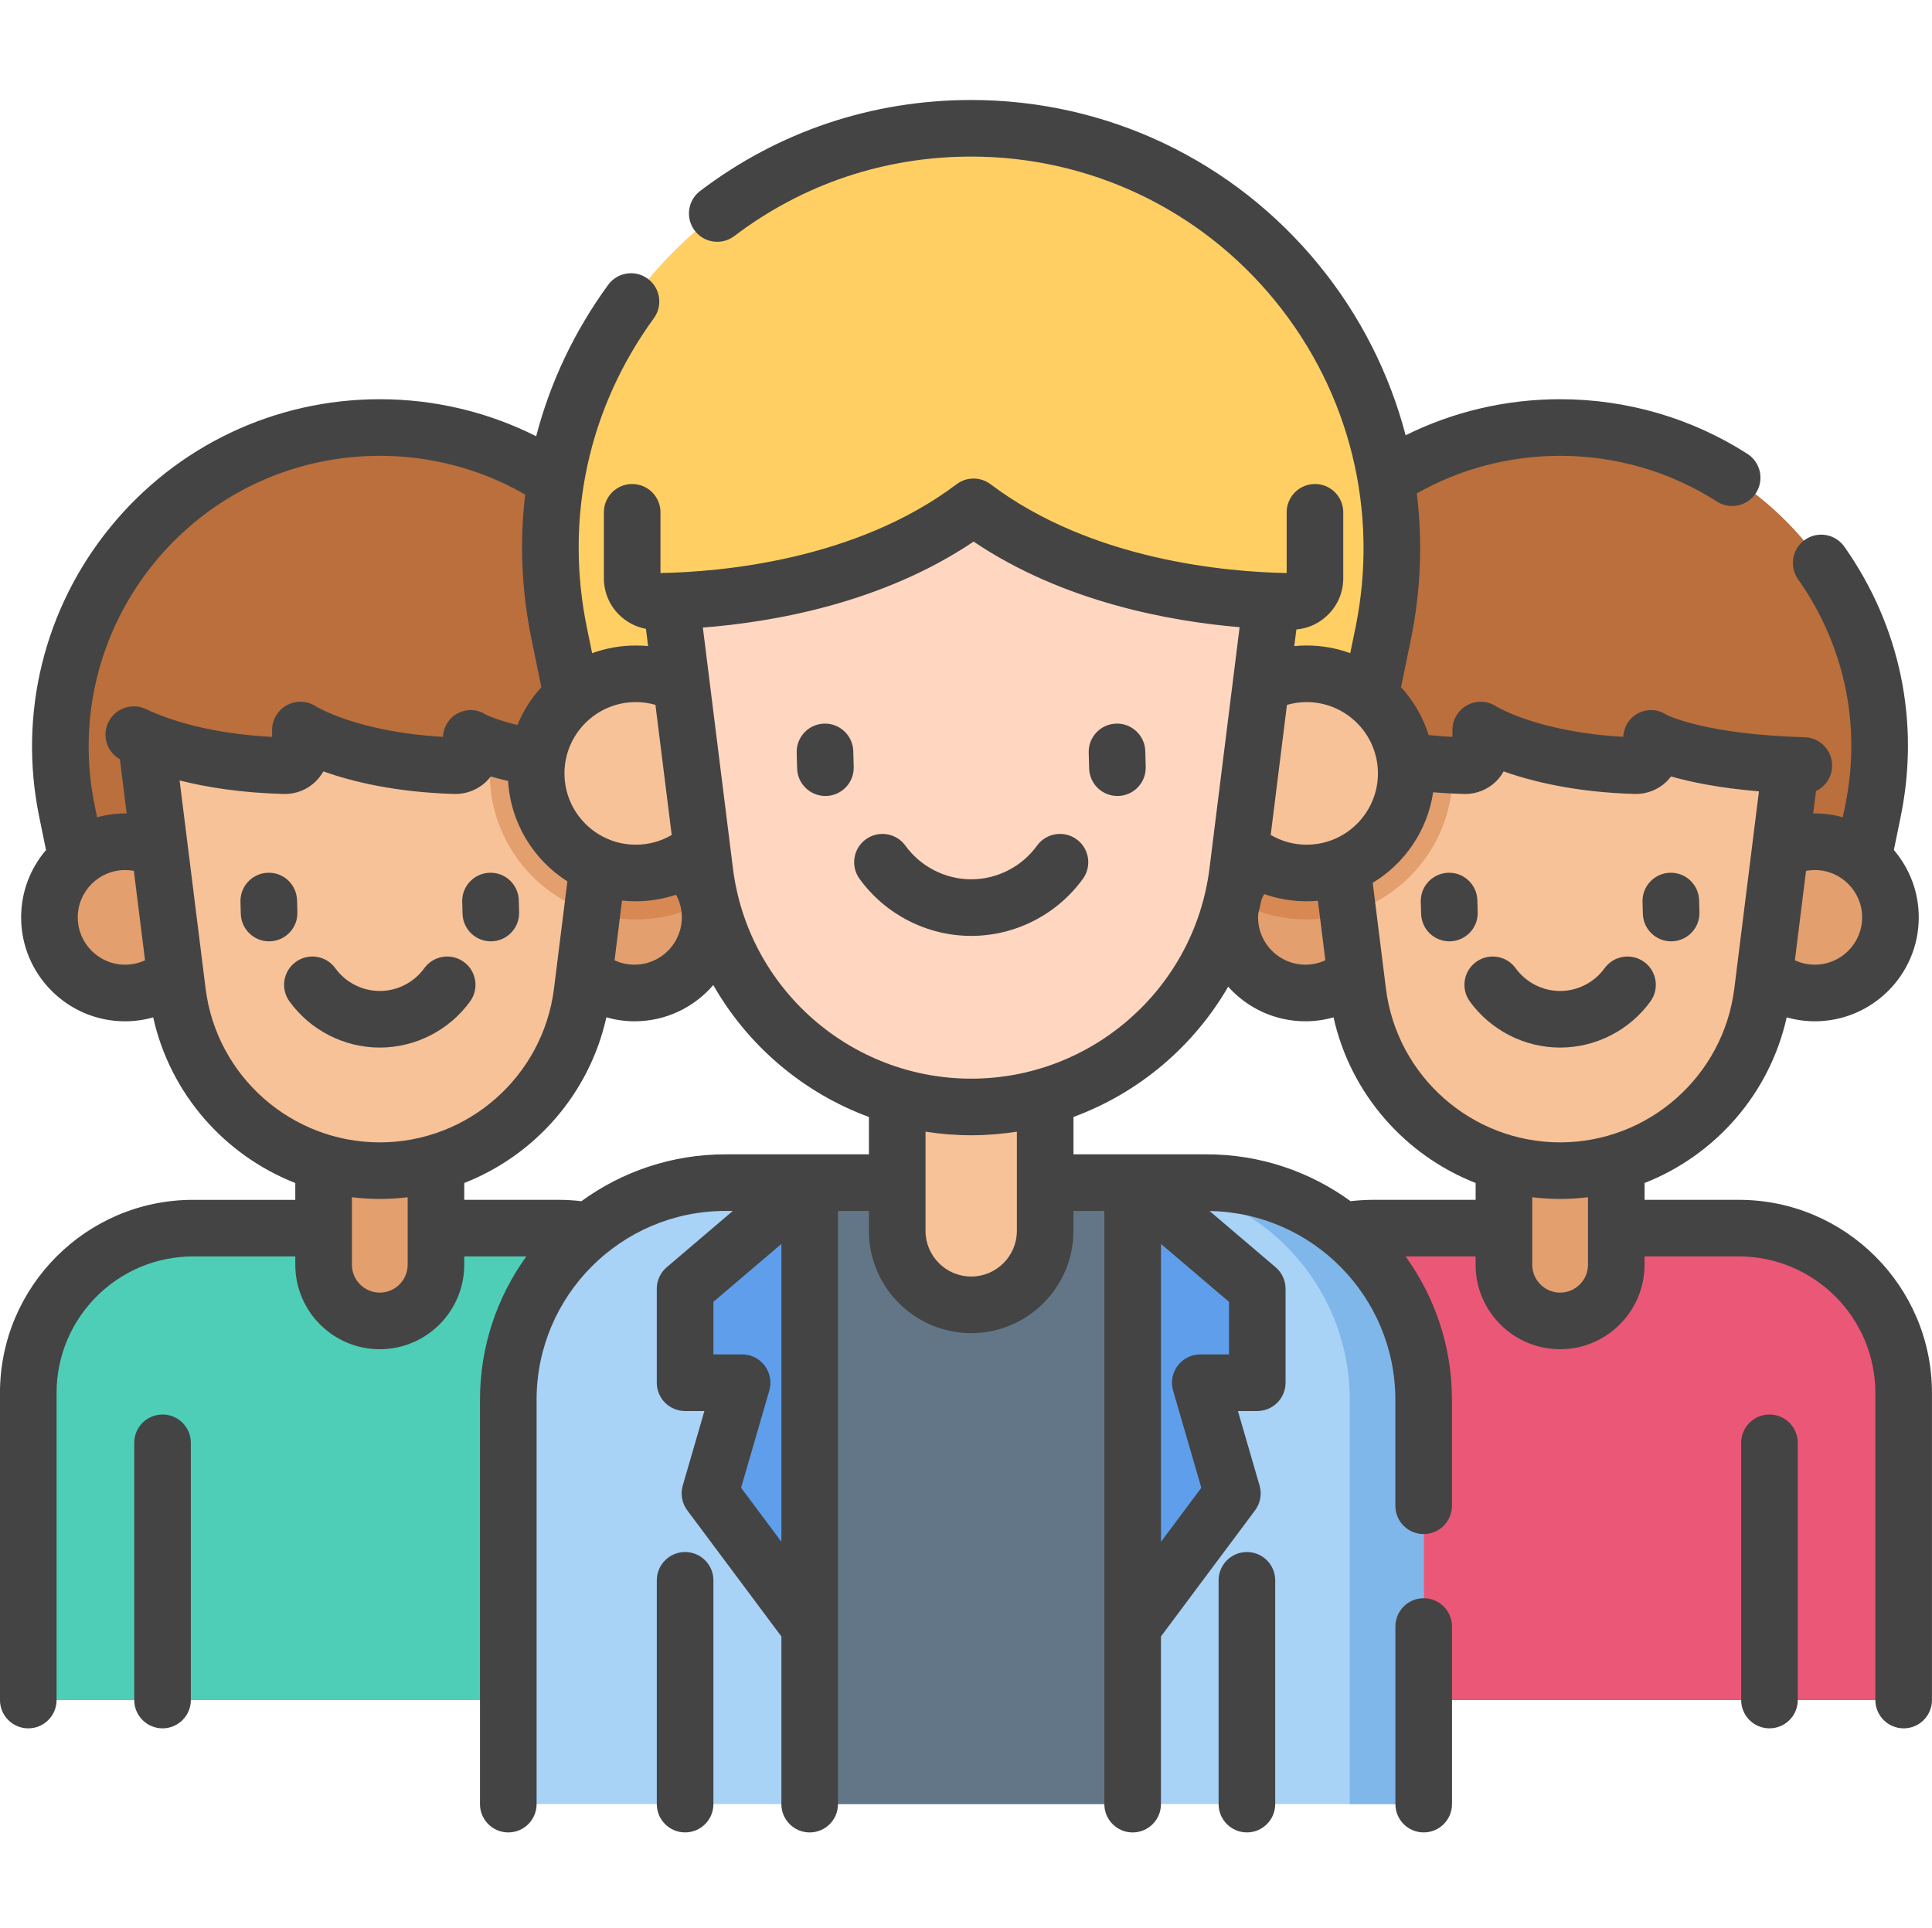
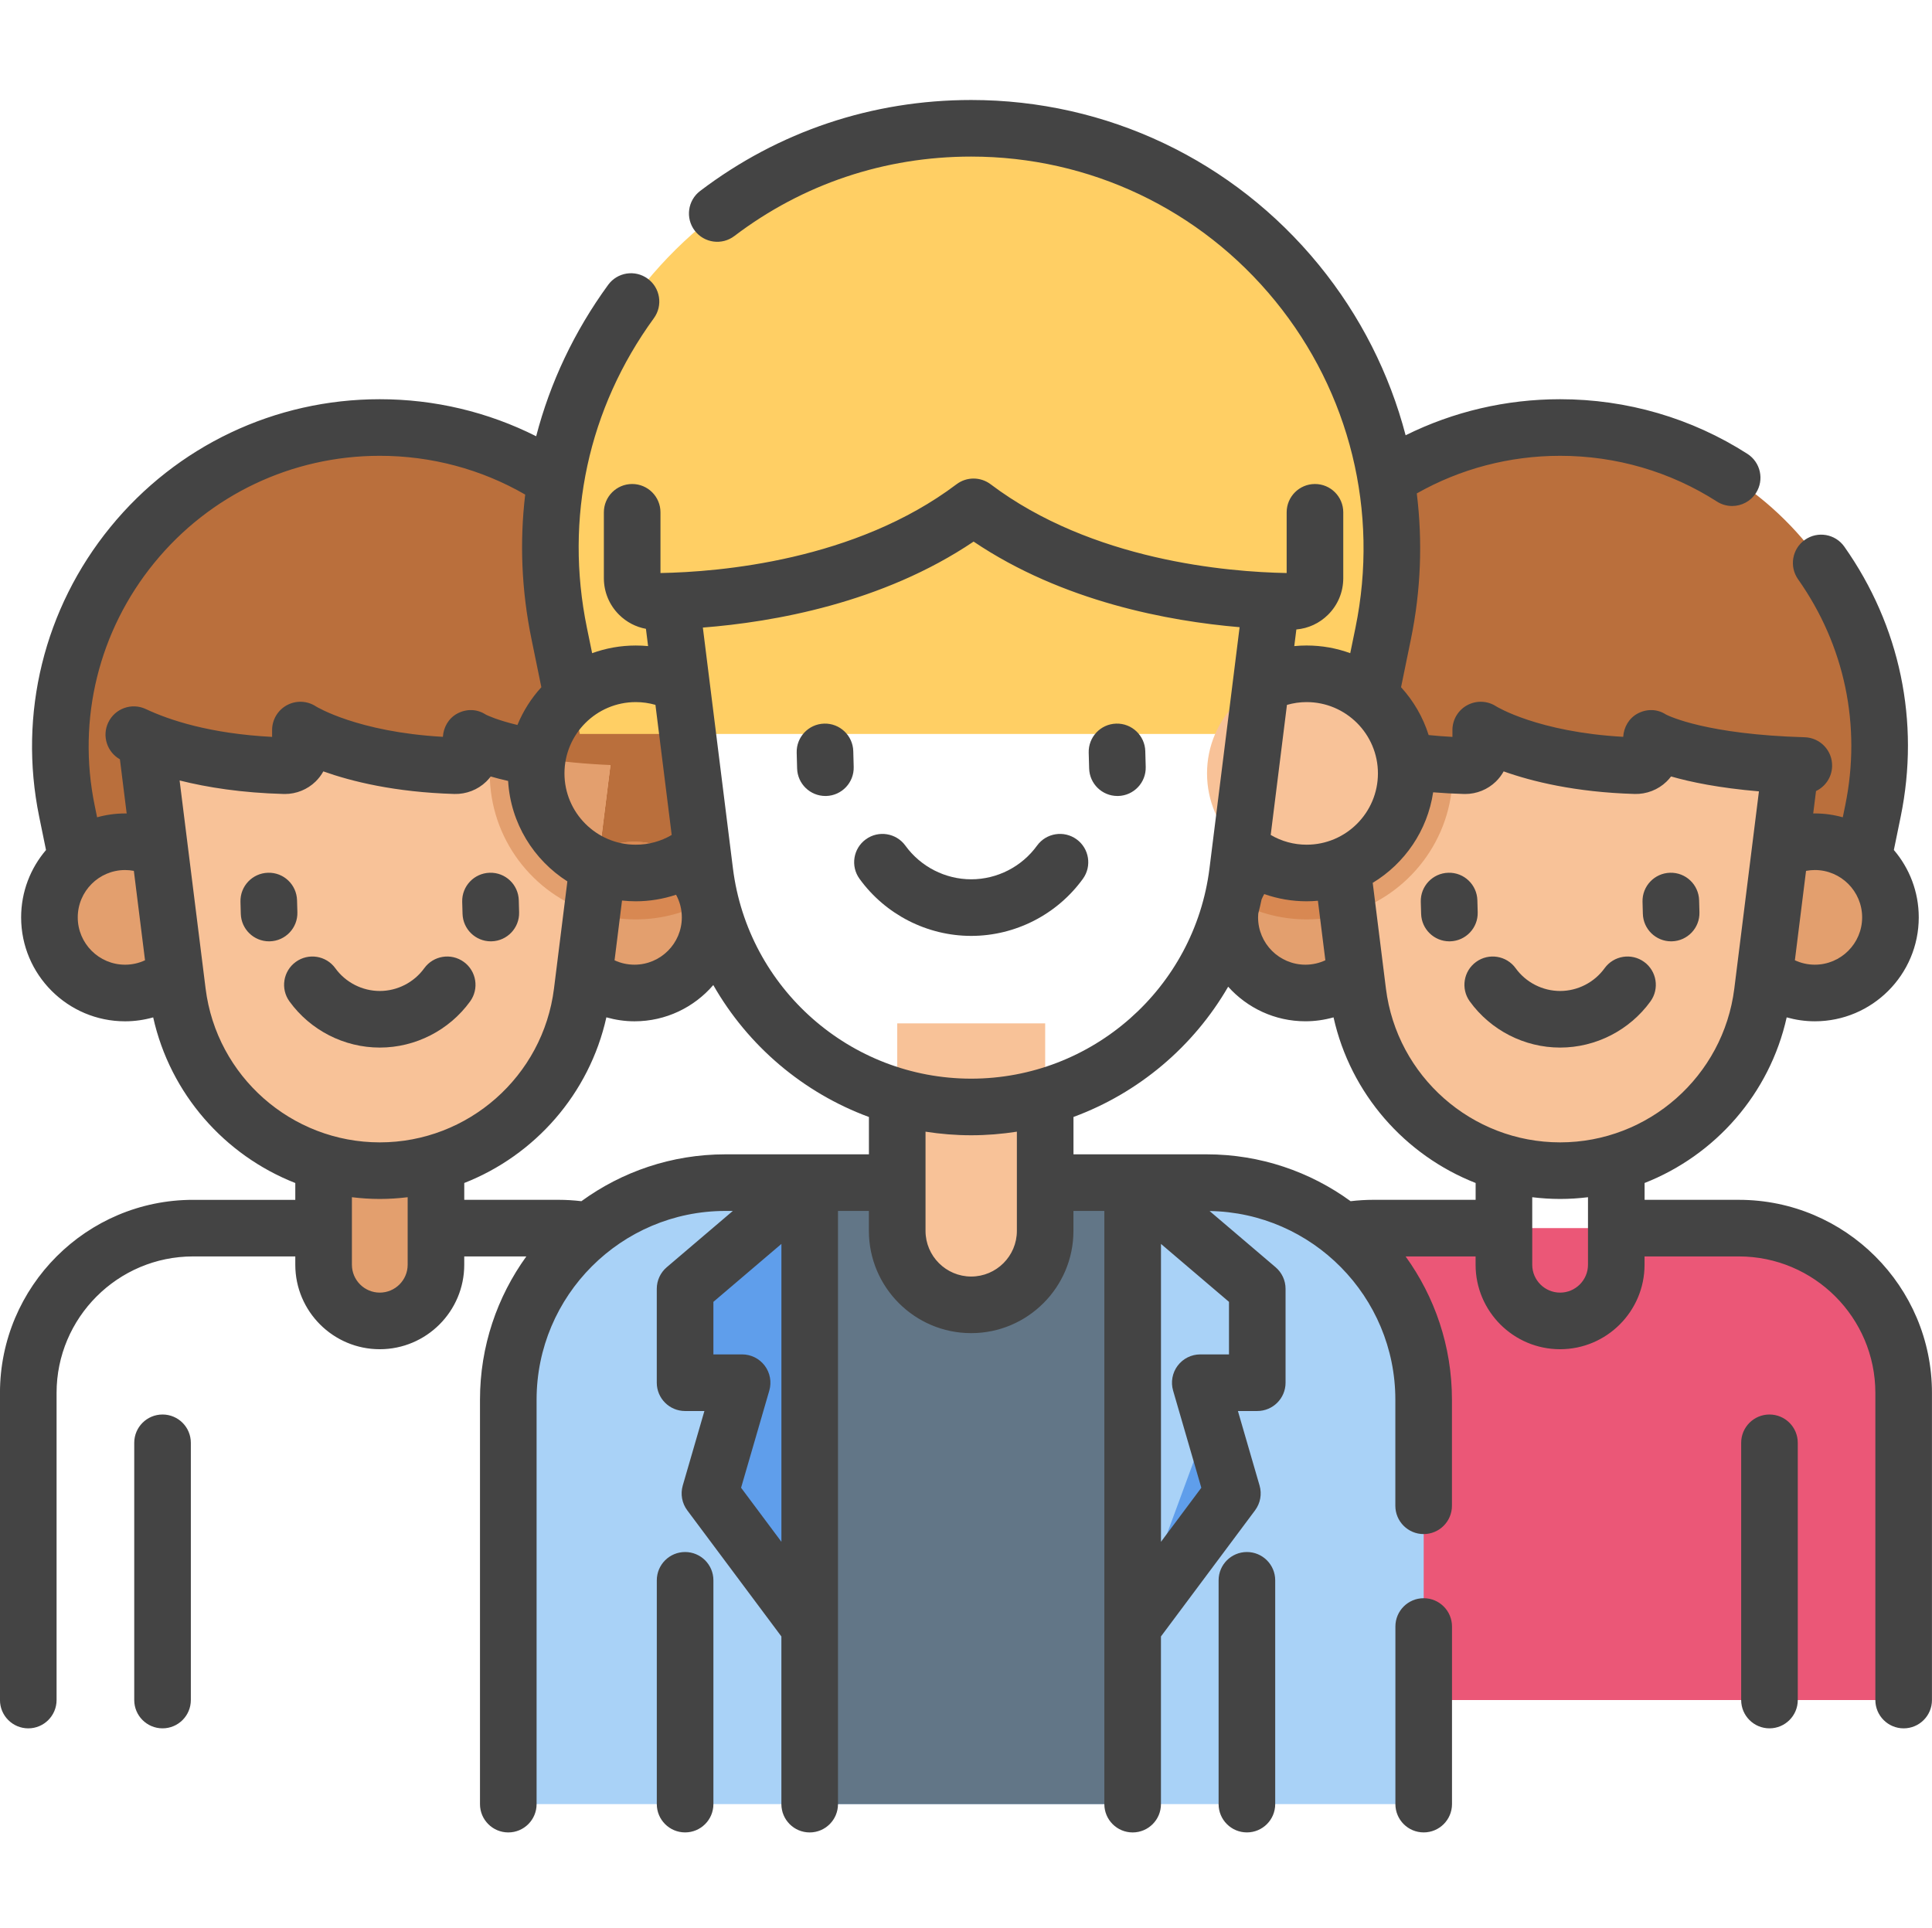
<svg xmlns="http://www.w3.org/2000/svg" viewBox="0 -26 511.997 511">
  <path d="m504.5 424.559h-184.203v-81.398c0-24.121 19.551-43.676 43.672-43.676h96.855c24.121 0 43.676 19.555 43.676 43.676zm0 0" fill="#eb5777" />
-   <path d="m413.445 324.078c-8.223 0-14.887-6.668-14.887-14.887v-41.762h29.77v41.762c.004 8.219-6.664 14.887-14.883 14.887zm0 0" fill="#e39f6e" />
  <path d="m334.688 209.195h157.512l4.156-20.266c10.758-52.48-29.336-101.629-82.91-101.629-53.578 0-93.672 49.148-82.914 101.629zm0 0" fill="#ba6f3c" />
  <path d="m500.984 217.129c0 11.066-8.973 20.043-20.043 20.043-11.066 0-20.043-8.977-20.043-20.043 0-11.07 8.977-20.043 20.043-20.043 11.07 0 20.043 8.973 20.043 20.043zm0 0" fill="#e39f6e" />
  <path d="m365.984 217.129c0 11.066-8.965 20.043-20.043 20.043-11.066 0-20.043-8.977-20.043-20.043 0-1.691.203-3.34.613-4.906 2.184-8.691 10.055-15.137 19.43-15.137 9.5 0 17.453 6.609 19.512 15.473.348 1.465.531 3.004.531 4.57zm0 0" fill="#e39f6e" />
  <path d="m365.453 212.559c-5.656 3.246-12.207 5.102-19.184 5.102-7.215 0-13.965-1.988-19.758-5.441 2.184-8.688 10.055-15.133 19.43-15.133 9.5 0 17.453 6.609 19.512 15.473zm0 0" fill="#d88852" />
  <path d="m350.359 161.07 6.875 55.004 2.602 20.863c3.383 27.031 26.367 47.324 53.605 47.324 27.246 0 50.234-20.293 53.605-47.324l9.477-75.867zm0 0" fill="#f8c298" />
  <path d="m384.965 178.969c0 17.531-11.723 32.371-27.73 37.105l-7.367-58.965h28.324c4.273 6.23 6.773 13.754 6.773 21.859zm0 0" fill="#e39f6e" />
  <path d="m338.574 162.629s13.449 13.34 49.664 14.301c2.289.062 4.168-1.781 4.168-4.07v-5.375s13.168 8.641 41.07 9.441c2.293.066 4.172-1.781 4.172-4.074v-3.047s10.848 6.625 43.375 7.148c2.266.035 4.125-1.805 4.125-4.074v-19.773c0-2.586-2.098-4.688-4.688-4.688h-127.68c-7.848.004-14.207 6.363-14.207 14.211zm0 0" fill="#ba6f3c" />
-   <path d="m191.703 424.559h-184.203v-81.398c0-24.121 19.555-43.676 43.676-43.676h96.855c24.121 0 43.672 19.555 43.672 43.676zm0 0" fill="#4fceb7" />
  <path d="m100.648 324.078c-8.223 0-14.887-6.668-14.887-14.887v-41.762h29.773v41.762c0 8.219-6.664 14.887-14.887 14.887zm0 0" fill="#e39f6e" />
  <path d="m21.891 209.195h157.516l4.152-20.266c10.762-52.48-29.336-101.629-82.91-101.629-53.574 0-93.668 49.148-82.91 101.629zm0 0" fill="#ba6f3c" />
  <path d="m188.191 217.129c0 11.066-8.977 20.043-20.043 20.043-11.066 0-20.043-8.977-20.043-20.043 0-1.691.203-3.34.613-4.906 2.184-8.691 10.055-15.137 19.43-15.137 9.5 0 17.461 6.609 19.512 15.484.348 1.465.531 2.992.531 4.559zm0 0" fill="#e39f6e" />
  <path d="m187.66 212.57c-5.656 3.238-12.207 5.094-19.172 5.094-7.215 0-13.977-1.988-19.77-5.441 2.184-8.691 10.055-15.137 19.43-15.137 9.5 0 17.461 6.609 19.512 15.484zm0 0" fill="#d88852" />
  <path d="m53.191 217.129c0 11.066-8.973 20.043-20.043 20.043-11.07 0-20.043-8.977-20.043-20.043 0-11.07 8.973-20.043 20.043-20.043 11.07 0 20.043 8.973 20.043 20.043zm0 0" fill="#e39f6e" />
  <path d="m37.566 161.07 9.477 75.867c3.383 27.031 26.355 47.324 53.605 47.324 27.246 0 50.223-20.293 53.605-47.324l2.633-21.047 6.844-54.82zm0 0" fill="#f8c298" />
  <path d="m134.199 161.07c-2.809 5.355-4.406 11.441-4.406 17.898 0 17.297 11.406 31.98 27.094 36.918l6.844-54.816zm0 0" fill="#e39f6e" />
  <path d="m25.777 162.629s13.449 13.34 49.664 14.301c2.293.062 4.172-1.781 4.172-4.07v-5.375s13.168 8.641 41.07 9.441c2.289.066 4.168-1.781 4.168-4.074v-3.047s10.852 6.625 43.375 7.148c2.27.035 4.125-1.805 4.125-4.074v-19.773c0-2.586-2.098-4.688-4.688-4.688h-127.68c-7.848.004-14.207 6.363-14.207 14.211zm0 0" fill="#ba6f3c" />
  <path d="m377.293 452.141h-242.586v-107.195c0-31.766 25.75-57.516 57.516-57.516h127.555c31.762 0 57.516 25.75 57.516 57.516zm0 0" fill="#a9d2f7" />
  <path d="m181.559 315.562v24.891h15.109l-8.52 29.332 26.434 35.422v-117.777zm0 0" fill="#5f9eeb" />
-   <path d="m333.195 315.562v24.891h-15.109l8.52 29.332-26.434 35.422v-117.777zm0 0" fill="#5f9eeb" />
+   <path d="m333.195 315.562v24.891h-15.109l8.52 29.332-26.434 35.422zm0 0" fill="#5f9eeb" />
  <path d="m214.582 287.43h85.59v164.711h-85.59zm0 0" fill="#627687" />
-   <path d="m377.289 344.945v107.195h-19.598v-107.195c0-31.762-25.758-57.516-57.52-57.516h19.609c31.762 0 57.508 25.754 57.508 57.516zm0 0" fill="#7fb7ea" />
  <path d="m257.379 319.816c-10.828 0-19.605-8.777-19.605-19.605v-54.996h39.207v54.996c.004 10.828-8.777 19.605-19.602 19.605zm0 0" fill="#f8c298" />
  <path d="m153.66 168.523h207.438l5.469-26.688c14.168-69.117-38.633-133.84-109.188-133.84-70.555 0-123.355 64.727-109.188 133.84zm0 0" fill="#ffcf64" />
  <path d="m372.664 178.969c0 14.578-11.816 26.398-26.395 26.398s-26.395-11.82-26.395-26.398 11.816-26.395 26.395-26.395 26.395 11.816 26.395 26.395zm0 0" fill="#f8c298" />
-   <path d="m194.883 178.969c0 14.578-11.82 26.398-26.398 26.398s-26.395-11.82-26.395-26.398 11.816-26.395 26.395-26.395 26.398 11.816 26.398 26.395zm0 0" fill="#f8c298" />
-   <path d="m178.637 139.805 8.148 65.25c4.449 35.602 34.711 62.32 70.594 62.32 35.879 0 66.145-26.719 70.59-62.32l8.152-65.25c2.438-19.508-12.773-36.734-32.434-36.734h-92.621c-19.656 0-34.867 17.227-32.43 36.734zm0 0" fill="#ffd6c0" />
  <path d="m167.539 91.898v35.336c0 3.418 2.781 6.176 6.199 6.148 16.098-.137 54.973-2.945 84.273-25.055 29.301 22.109 68.172 24.918 84.273 25.055 3.418.027 6.199-2.73 6.199-6.148v-35.336zm0 0" fill="#ffcf64" />
  <path fill="#444" d="m460.824 291.984h-24.992v-4.461c18.715-7.344 33.141-23.625 37.656-43.891 2.402.672 4.898 1.039 7.457 1.039 15.188 0 27.543-12.355 27.543-27.543 0-6.809-2.488-13.043-6.598-17.855l1.812-8.836c5.16-25.176-.148-50.59-14.941-71.562-2.391-3.387-7.07-4.191-10.453-1.805-3.383 2.387-4.191 7.066-1.805 10.453 12.383 17.551 16.824 38.824 12.504 59.902l-.652 3.18c-2.359-.66-4.844-1.023-7.414-1.023-.141 0-.281.008-.422.012l.742-5.945c2.453-1.176 4.184-3.641 4.266-6.547.121-4.141-3.141-7.594-7.281-7.711-25.855-.742-35.859-5.566-36.758-6.027-2.289-1.496-5.09-1.543-7.508-.25-2.285 1.223-3.652 3.598-3.816 6.168-22.621-1.27-33.582-8.027-33.641-8.066-2.305-1.512-5.254-1.637-7.68-.328-2.426 1.309-3.938 3.844-3.938 6.602v1.809c-2.145-.113-4.246-.277-6.301-.488-1.5-4.762-4.023-9.074-7.312-12.676l2.621-12.785c2.641-12.883 3.113-25.895 1.547-38.578 11.508-6.523 24.562-9.969 37.984-9.969 14.828 0 29.191 4.191 41.543 12.113 1.254.805 2.656 1.188 4.043 1.188 2.473 0 4.891-1.215 6.32-3.449 2.238-3.484 1.223-8.125-2.262-10.363-14.773-9.477-31.941-14.488-49.648-14.488-14.32 0-28.301 3.285-40.938 9.555-4.258-16.273-11.984-31.656-22.949-45.098-22.691-27.809-56.285-43.758-92.176-43.758-26.238 0-51.078 8.336-71.836 24.109-3.297 2.504-3.941 7.211-1.434 10.508 2.508 3.301 7.211 3.938 10.508 1.434 18.125-13.773 39.828-21.055 62.762-21.055 31.363 0 60.723 13.941 80.551 38.246 19.828 24.301 27.586 55.863 21.289 86.59l-1.391 6.777c-3.609-1.316-7.5-2.035-11.559-2.035-1.098 0-2.188.055-3.27.16l.551-4.41c3.164-.277 6.105-1.629 8.391-3.895 2.605-2.582 4.039-6.027 4.039-9.695v-17.461c0-4.141-3.355-7.5-7.5-7.5-4.141 0-7.5 3.359-7.5 7.5v16.094c-15.613-.277-51.613-3.27-78.453-23.527-2.676-2.016-6.363-2.016-9.035 0-26.84 20.258-62.84 23.25-78.457 23.527v-16.094c0-4.141-3.355-7.5-7.5-7.5-4.141 0-7.5 3.359-7.5 7.5v17.461c0 3.668 1.438 7.113 4.039 9.695 1.977 1.957 4.434 3.234 7.109 3.727.004.023.004.051.008.078l.562 4.496c-1.082-.102-2.172-.152-3.27-.152-4.059 0-7.949.719-11.559 2.031l-1.391-6.773c-5.941-28.992.363-58.117 17.754-82.008 2.441-3.352 1.699-8.039-1.648-10.48-3.348-2.438-8.039-1.695-10.477 1.652-8.984 12.34-15.375 25.902-19.066 40.117-12.77-6.438-26.934-9.816-41.449-9.816-27.801 0-53.82 12.355-71.395 33.895-17.57 21.543-24.445 49.512-18.863 76.746l1.809 8.836c-4.105 4.809-6.594 11.043-6.594 17.852 0 15.188 12.355 27.543 27.543 27.543 2.551 0 5.051-.363 7.453-1.039 4.516 20.27 18.945 36.547 37.66 43.895v4.461h-27.086c-28.219-.004-51.176 22.953-51.176 51.172v81.398c0 4.141 3.359 7.5 7.5 7.5s7.5-3.359 7.5-7.5v-81.398c0-19.949 16.227-36.176 36.176-36.176h27.086v2.207c0 12.344 10.043 22.387 22.387 22.387s22.387-10.043 22.387-22.387v-2.207h16.453c-7.715 10.691-12.281 23.801-12.281 37.961v107.195c0 4.145 3.359 7.5 7.5 7.5s7.5-3.355 7.5-7.5v-107.195c0-27.578 22.438-50.016 50.016-50.016h1.988l-17.516 14.922c-1.676 1.426-2.637 3.512-2.637 5.707v24.895c0 4.141 3.355 7.5 7.5 7.5h5.121l-5.734 19.742c-.656 2.258-.215 4.691 1.191 6.578l24.945 33.426v44.441c0 4.145 3.355 7.5 7.5 7.5 4.141 0 7.5-3.355 7.5-7.5v-157.211h8.188v5.281c0 14.945 12.16 27.102 27.105 27.102s27.105-12.156 27.105-27.102v-5.281h8.191v157.211c0 4.145 3.355 7.5 7.5 7.5 4.141 0 7.5-3.355 7.5-7.5v-44.441l24.941-33.426c1.406-1.887 1.852-4.32 1.191-6.578l-5.734-19.742h5.125c4.141 0 7.5-3.359 7.5-7.5v-24.891c0-2.199-.965-4.285-2.637-5.711l-17.496-14.902c27.215.426 49.227 22.684 49.227 49.996v28.125c0 4.141 3.359 7.5 7.5 7.5 4.141 0 7.5-3.359 7.5-7.5v-28.125c0-14.16-4.566-27.27-12.281-37.961h18.547v2.207c0 12.344 10.043 22.387 22.387 22.387s22.387-10.043 22.387-22.387v-2.207h24.996c19.945 0 36.172 16.23 36.172 36.176v81.398c0 4.141 3.359 7.5 7.5 7.5 4.145 0 7.5-3.359 7.5-7.5v-81.398c.004-28.219-22.953-51.176-51.172-51.176zm20.117-87.402c6.918 0 12.543 5.629 12.543 12.543 0 6.918-5.625 12.543-12.543 12.543-1.852 0-3.641-.406-5.281-1.172l2.957-23.691c.762-.141 1.539-.223 2.324-.223zm-92.941-20.156c.102.004.203.004.309.004 3.008 0 5.945-1.188 8.102-3.285.832-.812 1.527-1.723 2.07-2.707 7.434 2.652 18.965 5.527 34.742 5.984 3.098.082 6.184-1.102 8.418-3.273.441-.43.844-.887 1.207-1.367 5.141 1.48 12.695 3.051 23.285 3.953l-6.527 52.27c-2.902 23.23-22.746 40.754-46.16 40.754-23.414 0-43.262-17.523-46.164-40.754l-3.5-28.027c8.453-5.117 14.496-13.828 16.012-23.996 2.684.219 5.422.371 8.207.445zm-54.551 31.703c.324-1.234.617-2.484.879-3.746.203-.492.441-.965.707-1.43 3.57 1.254 7.348 1.914 11.234 1.914 1.008 0 2.004-.055 2.988-.141l1.973 15.773c-1.645.766-3.434 1.172-5.285 1.172-6.918 0-12.543-5.629-12.543-12.543 0-.336.023-.668.047-1zm12.82-56.055c10.418 0 18.895 8.477 18.895 18.895s-8.477 18.898-18.895 18.898c-3.398 0-6.645-.898-9.52-2.586l4.305-34.465c1.684-.484 3.43-.742 5.215-.742zm-88.258-42.539c23.633 15.93 51.773 21.098 70.496 22.688l-7.98 63.902c-3.969 31.781-31.117 55.75-63.148 55.75s-59.18-23.969-63.148-55.75l-7.969-63.801c18.703-1.461 47.586-6.5 71.75-22.789zm-93.168 95.133c1.195.129 2.41.199 3.641.199 3.652 0 7.258-.602 10.68-1.738.996 1.82 1.527 3.867 1.527 5.996 0 6.918-5.625 12.543-12.543 12.543-1.863 0-3.648-.398-5.285-1.164zm8.855-51.859 4.309 34.48c-2.871 1.688-6.109 2.578-9.523 2.578-10.418 0-18.895-8.48-18.895-18.898s8.477-18.895 18.895-18.895c1.785 0 3.531.25 5.215.734zm-132.82-37.633c14.711-18.035 36.496-28.375 59.77-28.375 13.637 0 26.891 3.547 38.535 10.277-1.496 12.543-.977 25.414 1.66 38.266l2.621 12.785c-2.664 2.918-4.82 6.301-6.344 10.012-5.422-1.305-7.992-2.555-8.426-2.777-2.289-1.496-5.09-1.543-7.508-.25-2.285 1.223-3.652 3.598-3.816 6.168-22.625-1.273-33.582-8.027-33.645-8.066-2.301-1.512-5.25-1.637-7.676-.328-2.426 1.309-3.938 3.844-3.938 6.602v1.809c-16.422-.855-27.191-4.426-33.457-7.375-3.746-1.766-8.215-.16-9.98 3.59-1.684 3.578-.289 7.809 3.105 9.723l1.793 14.359c-.141 0-.281-.008-.422-.008-2.57 0-5.055.359-7.414 1.02l-.652-3.18c-4.676-22.801 1.082-46.219 15.793-64.25zm-20.273 93.953c0-6.918 5.629-12.543 12.543-12.543.789 0 1.562.074 2.324.215l2.961 23.699c-1.645.766-3.434 1.172-5.285 1.172-6.914 0-12.543-5.629-12.543-12.543zm33.883 18.875-6.891-55.16c7.332 1.844 16.469 3.285 27.609 3.582.102.004.203.004.309.004 3.008 0 5.945-1.188 8.102-3.285.832-.809 1.523-1.723 2.07-2.707 7.43 2.652 18.965 5.527 34.742 5.984 3.102.082 6.184-1.102 8.418-3.273.438-.426.836-.879 1.199-1.359 1.359.395 2.895.793 4.609 1.184.656 11.191 6.766 20.934 15.703 26.617l-3.547 28.414c-2.902 23.234-22.746 40.754-46.16 40.754-23.414 0-43.262-17.52-46.164-40.754zm46.16 80.574c-4.074 0-7.387-3.316-7.387-7.387v-17.895c2.426.293 4.891.461 7.387.461 2.496 0 4.961-.164 7.387-.461v17.895c0 4.07-3.312 7.387-7.387 7.387zm95.746 51.715 7.477-25.746c.66-2.266.215-4.711-1.203-6.598s-3.641-2.996-6-2.996h-7.609v-13.926l18.023-15.355v78.945zm-4.172-88.363c-14.242 0-27.426 4.617-38.148 12.418-2-.234-4.027-.363-6.043-.363h-24.996v-4.461c18.719-7.344 33.148-23.633 37.66-43.902 2.414.68 4.922 1.051 7.453 1.051 8.344 0 15.828-3.73 20.879-9.609 9.172 16.09 23.816 28.539 41.246 34.969v9.898zm65.156 32.387c-6.676 0-12.105-5.434-12.105-12.105v-26.289c3.957.617 7.996.953 12.105.953s8.148-.336 12.105-.953v26.289c0 6.672-5.43 12.105-12.105 12.105zm68.316 20.637h-7.609c-2.359 0-4.578 1.109-5.996 2.996-1.418 1.887-1.863 4.332-1.207 6.598l7.48 25.746-10.691 14.324v-78.945l18.023 15.355zm38.273-40.969c-2.02 0-4.043.129-6.043.363-10.723-7.801-23.902-12.418-38.148-12.418h-35.293v-9.902c17.27-6.367 31.805-18.645 40.992-34.523 5.047 5.617 12.344 9.164 20.469 9.164 2.555 0 5.051-.363 7.457-1.039 4.516 20.27 18.941 36.551 37.656 43.895v4.461zm49.477 24.594c-4.074 0-7.387-3.316-7.387-7.387v-17.895c2.426.293 4.887.461 7.387.461 2.496 0 4.957-.164 7.387-.461v17.895c0 4.07-3.316 7.387-7.387 7.387zm0 0" />
  <path fill="#444" d="m376.52 213.008.09 3.176c.109 4.07 3.445 7.297 7.492 7.297.07 0 .137-.004.207-.004 4.141-.113 7.406-3.562 7.293-7.703l-.086-3.176c-.113-4.141-3.559-7.422-7.703-7.293-4.141.113-7.406 3.562-7.293 7.703zm0 0" />
  <path fill="#444" d="m442.867 223.48c.066 0 .137-.004.207-.004 4.141-.113 7.406-3.562 7.293-7.703l-.086-3.176c-.113-4.141-3.559-7.422-7.703-7.293-4.141.113-7.406 3.562-7.293 7.703l.086 3.176c.113 4.07 3.445 7.297 7.496 7.297zm0 0" />
  <path fill="#444" d="m389.508 239.402c5.547 7.66 14.496 12.234 23.938 12.234 9.441 0 18.391-4.574 23.938-12.234 2.426-3.355 1.676-8.043-1.68-10.473-3.352-2.43-8.043-1.68-10.473 1.676-2.734 3.777-7.141 6.031-11.785 6.031-4.648 0-9.055-2.254-11.789-6.031-2.43-3.355-7.117-4.105-10.473-1.676-3.355 2.43-4.105 7.117-1.676 10.473zm0 0" />
  <path fill="#444" d="m468.926 348.883c-4.145 0-7.5 3.355-7.5 7.5v68.176c0 4.141 3.355 7.5 7.5 7.5 4.141 0 7.5-3.359 7.5-7.5v-68.176c0-4.145-3.359-7.5-7.5-7.5zm0 0" />
  <path fill="#444" d="m78.809 215.773-.09-3.176c-.113-4.141-3.543-7.422-7.699-7.293-4.141.113-7.406 3.562-7.293 7.703l.086 3.176c.113 4.07 3.445 7.297 7.492 7.297.07 0 .141-.004.211-.004 4.141-.113 7.406-3.562 7.293-7.703zm0 0" />
  <path fill="#444" d="m130.07 223.48c.07 0 .141-.004.207-.004 4.145-.113 7.406-3.562 7.293-7.703l-.086-3.176c-.113-4.141-3.543-7.422-7.703-7.293-4.141.113-7.402 3.562-7.293 7.703l.09 3.176c.109 4.07 3.445 7.297 7.492 7.297zm0 0" />
  <path fill="#444" d="m124.586 239.402c2.43-3.355 1.68-8.043-1.676-10.473-3.355-2.43-8.047-1.68-10.477 1.676-2.734 3.777-7.141 6.031-11.785 6.031-4.645 0-9.055-2.254-11.789-6.031-2.426-3.355-7.117-4.105-10.473-1.676-3.355 2.43-4.105 7.117-1.676 10.473 5.547 7.66 14.496 12.234 23.938 12.234 9.441 0 18.391-4.574 23.938-12.234zm0 0" />
  <path fill="#444" d="m43.074 348.883c-4.141 0-7.5 3.355-7.5 7.5v68.176c0 4.141 3.359 7.5 7.5 7.5 4.145 0 7.5-3.359 7.5-7.5v-68.176c0-4.145-3.355-7.5-7.5-7.5zm0 0" />
  <path fill="#444" d="m377.293 397.57c-4.145 0-7.5 3.355-7.5 7.5v47.07c0 4.145 3.355 7.5 7.5 7.5 4.141 0 7.5-3.355 7.5-7.5v-47.07c0-4.145-3.359-7.5-7.5-7.5zm0 0" />
  <path fill="#444" d="m218.738 184.957h.207c4.141-.113 7.406-3.562 7.293-7.703l-.113-4.184c-.113-4.145-3.59-7.414-7.703-7.293-4.141.113-7.406 3.562-7.293 7.703l.113 4.184c.113 4.07 3.449 7.293 7.496 7.293zm0 0" />
  <path fill="#444" d="m296.125 184.957h.211c4.141-.113 7.402-3.562 7.289-7.703l-.113-4.184c-.113-4.145-3.598-7.414-7.703-7.293-4.141.113-7.406 3.562-7.293 7.703l.117 4.184c.109 4.07 3.445 7.293 7.492 7.293zm0 0" />
  <path fill="#444" d="m257.379 222.039c11.672 0 22.738-5.656 29.598-15.129 2.426-3.355 1.676-8.043-1.676-10.473-3.355-2.43-8.047-1.68-10.477 1.676-4.043 5.59-10.566 8.926-17.445 8.926s-13.402-3.336-17.449-8.926c-2.43-3.355-7.117-4.105-10.473-1.676s-4.105 7.117-1.676 10.473c6.859 9.473 17.922 15.129 29.598 15.129zm0 0" />
  <path fill="#444" d="m181.559 385.328c-4.141 0-7.5 3.355-7.5 7.5v59.312c0 4.145 3.359 7.5 7.5 7.5s7.5-3.355 7.5-7.5v-59.312c0-4.145-3.359-7.5-7.5-7.5zm0 0" />
  <path fill="#444" d="m330.441 385.328c-4.141 0-7.5 3.355-7.5 7.5v59.312c0 4.145 3.359 7.5 7.5 7.5s7.5-3.355 7.5-7.5v-59.312c0-4.145-3.359-7.5-7.5-7.5zm0 0" />
</svg>